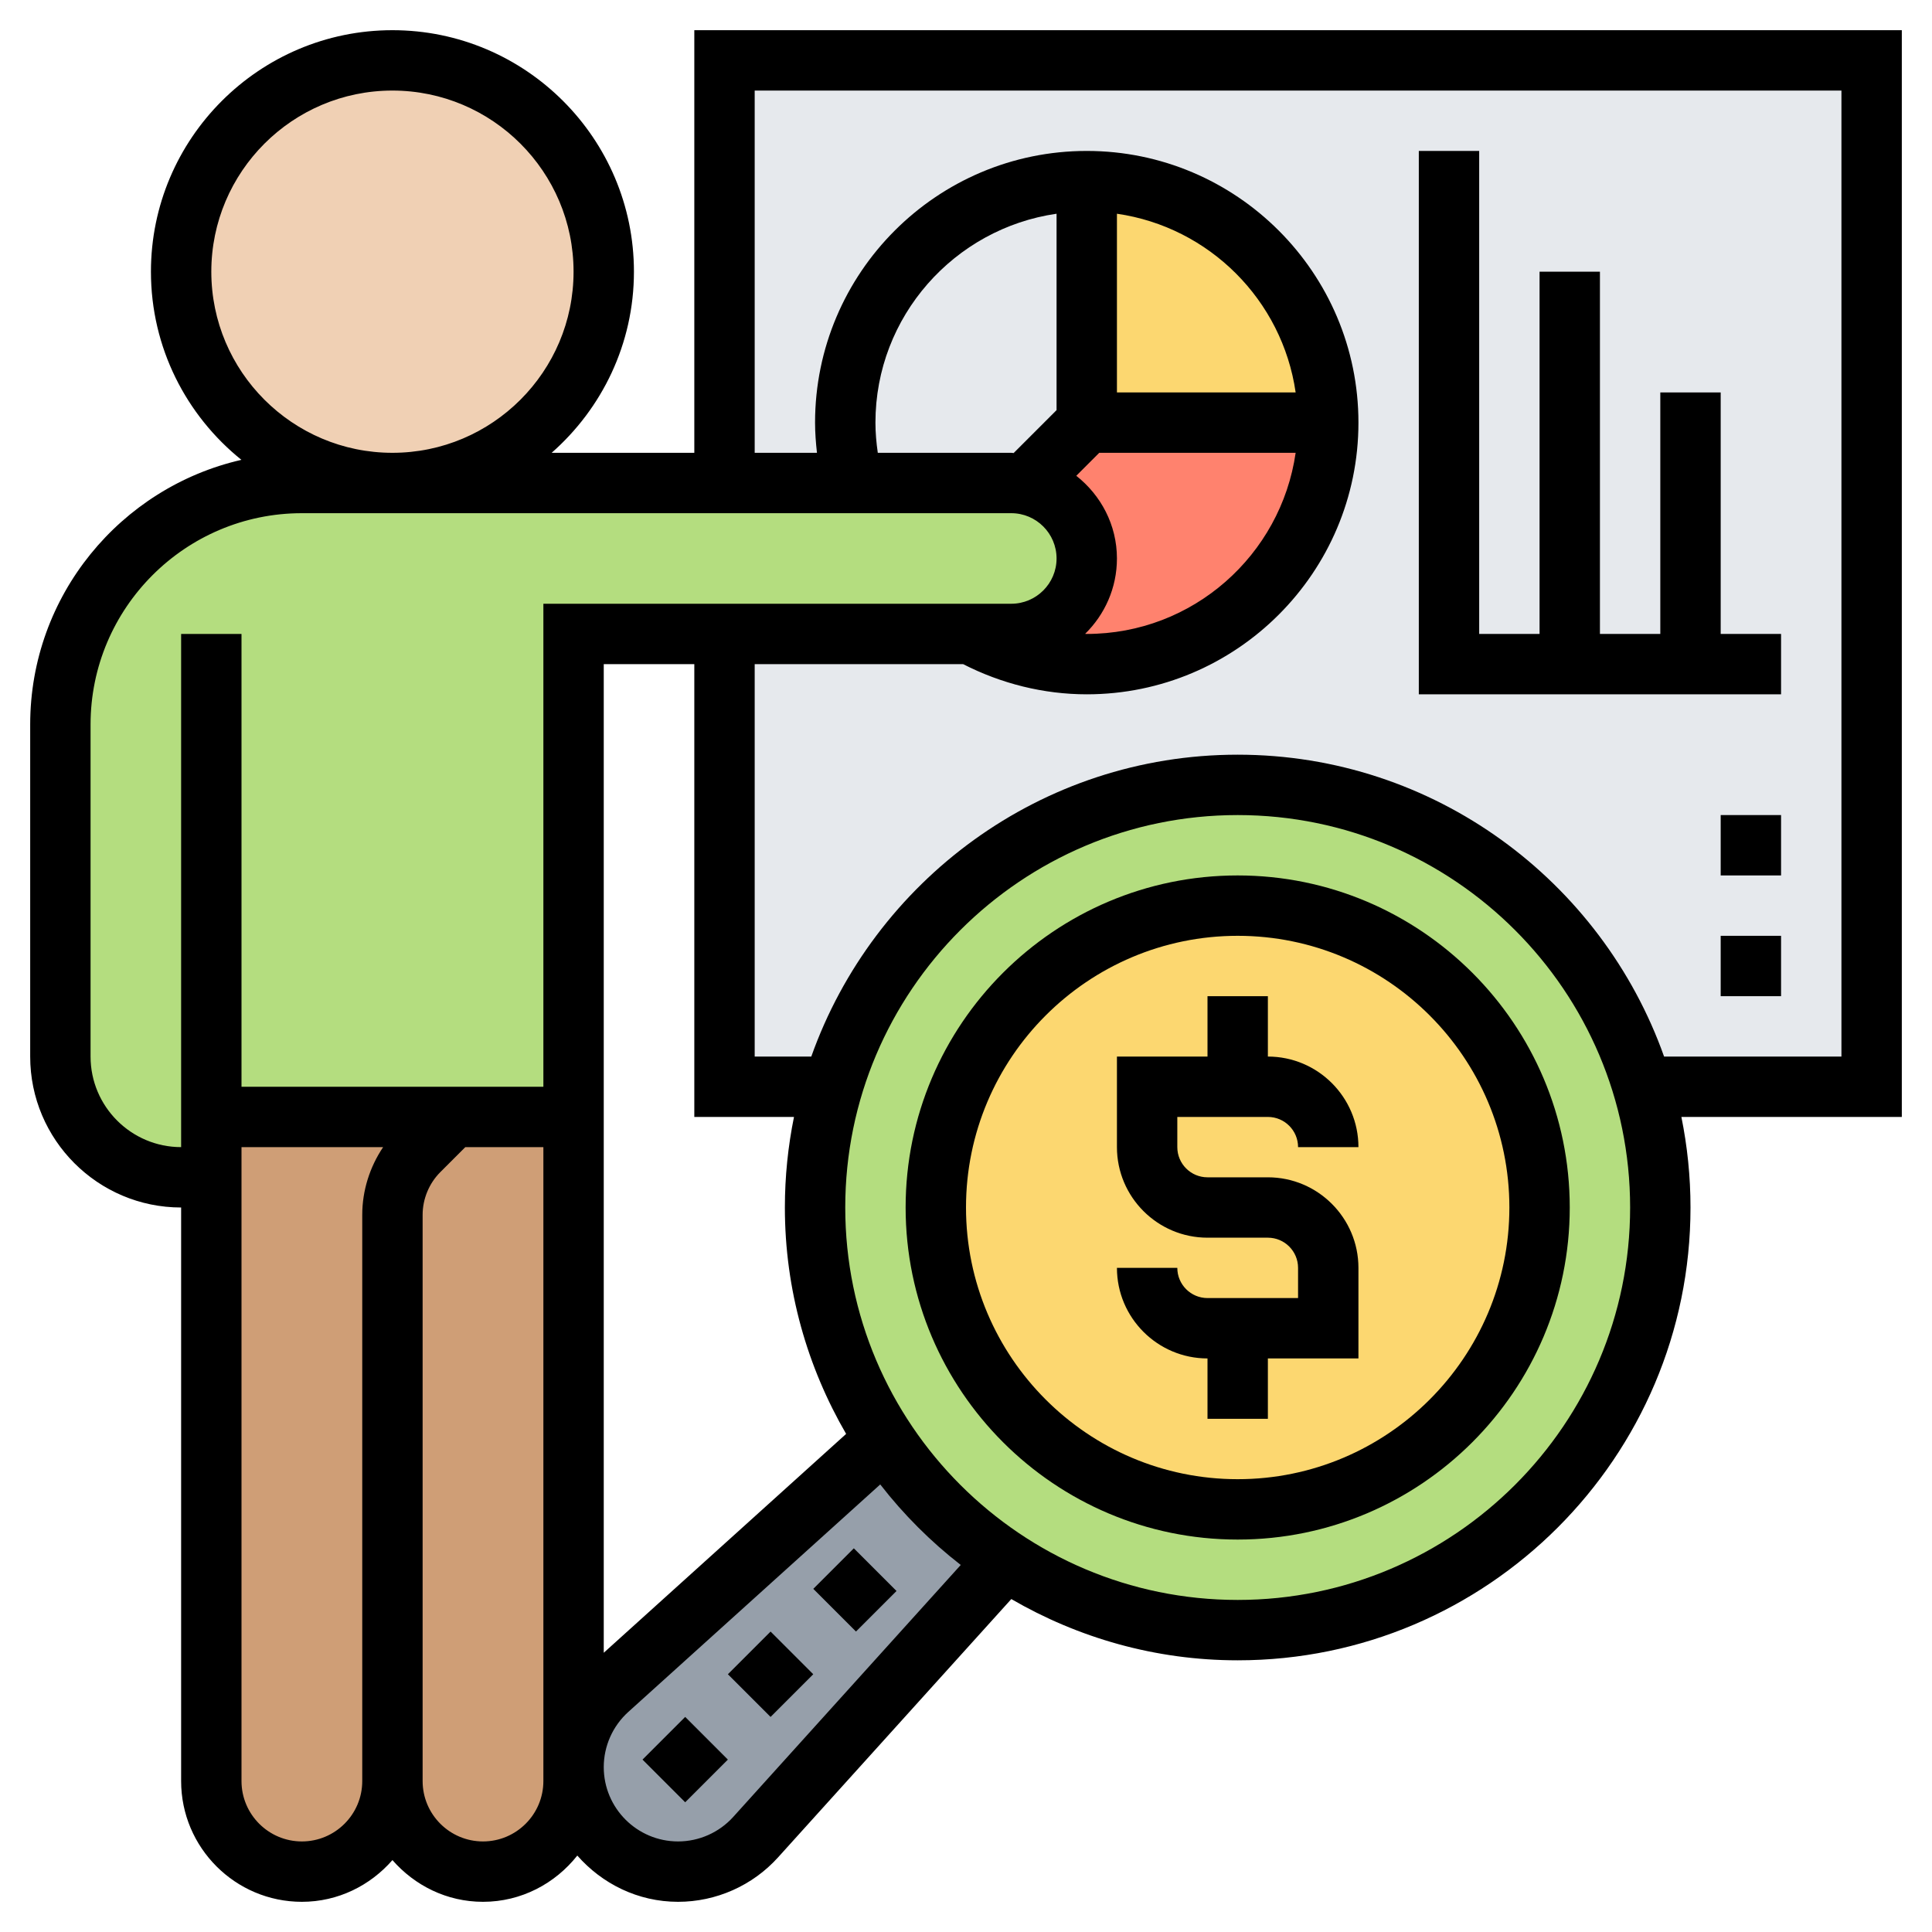
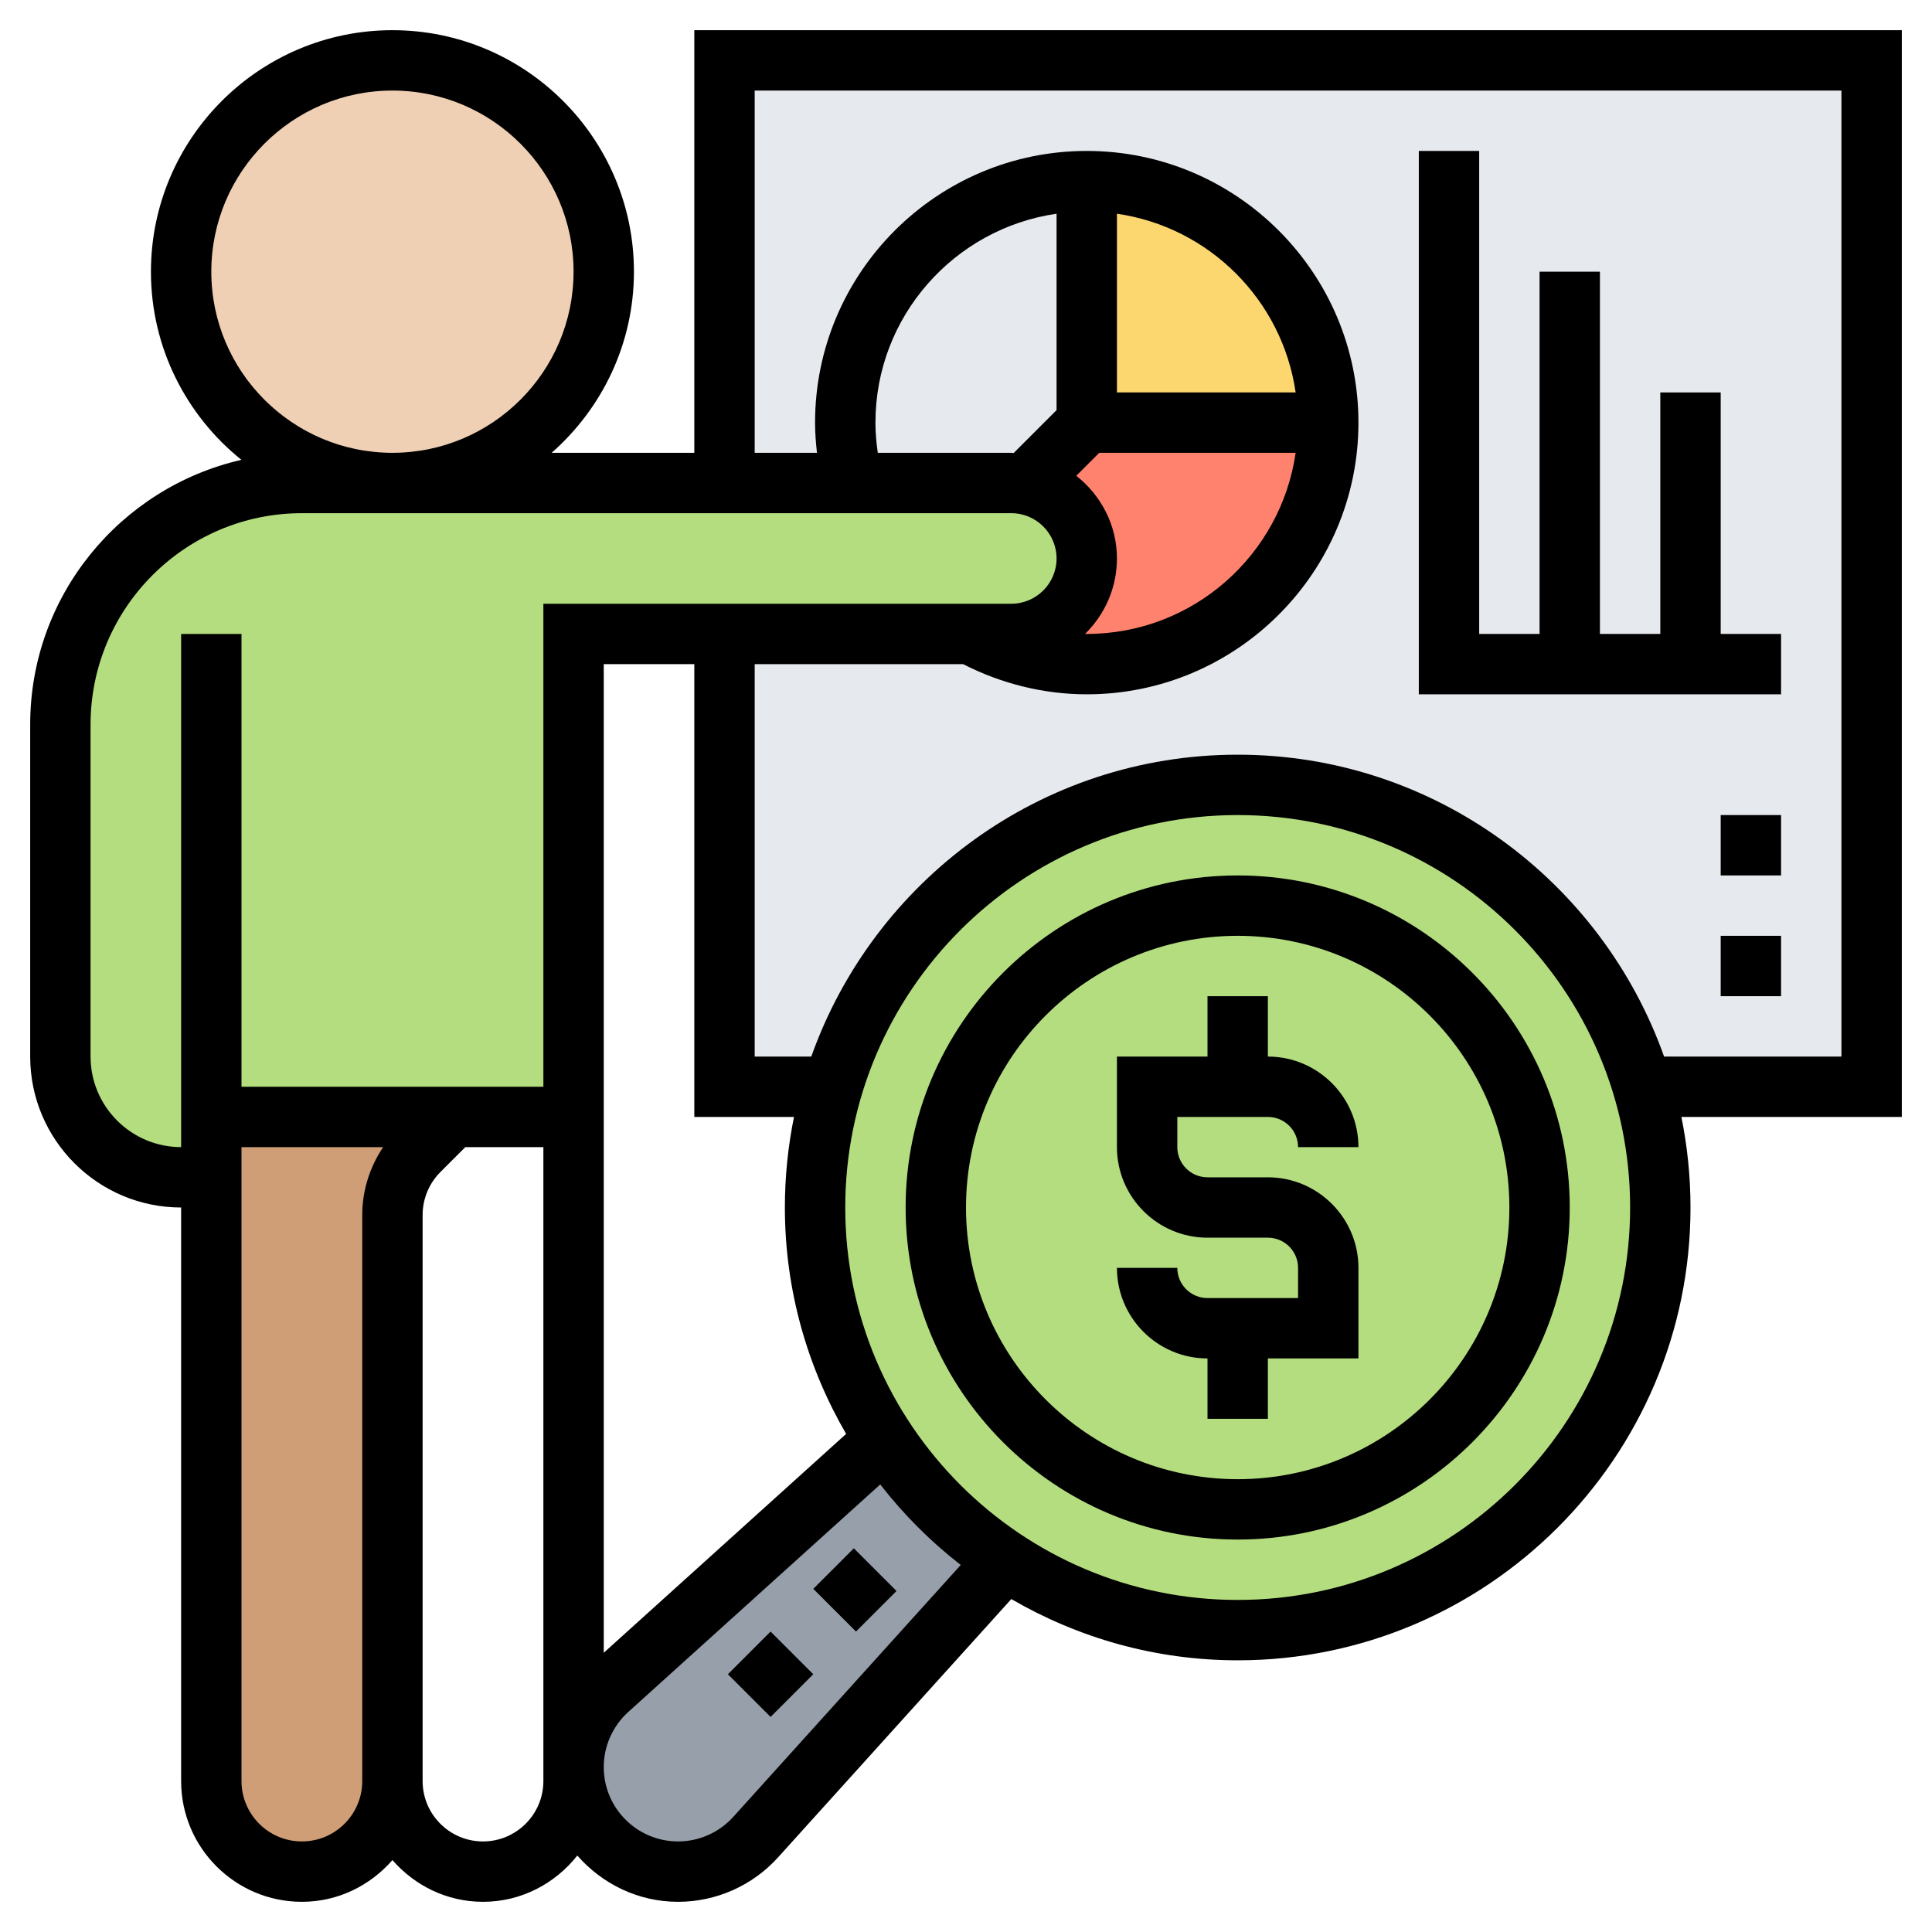
<svg xmlns="http://www.w3.org/2000/svg" id="Layer_5" enable-background="new 0 0 64 64" height="512" viewBox="0 0 64 64" width="512">
  <path d="m24 2h38v34h-38z" fill="#e6e9ed" />
  <path d="m34 16-.01.05c-.16-.03-.32-.05-.49-.05h-5.25c-.16-.64-.25-1.31-.25-2 0-4.42 3.58-8 8-8v8z" fill="#e6e9ed" />
  <path d="m44 14h-8v-8c4.42 0 8 3.58 8 8z" fill="#fcd770" />
  <path d="m35.27 16.73c-.34-.34-.78-.58-1.28-.68l.01-.05 2-2h8c0 4.42-3.58 8-8 8-1.41 0-2.73-.36-3.88-1h1.38c1.38 0 2.5-1.12 2.5-2.5 0-.69-.28-1.32-.73-1.77z" fill="#ff826e" />
-   <path d="m19 58.54v.46c0 .83-.34 1.58-.88 2.12s-1.29.88-2.12.88c-1.66 0-3-1.34-3-3v-18-.76c0-.79.32-1.56.88-2.12l1.12-1.12h4z" fill="#cf9e76" />
  <path d="m15 37-1.12 1.12c-.56.56-.88 1.33-.88 2.12v.76 18c0 .83-.34 1.58-.88 2.12s-1.29.88-2.12.88c-1.66 0-3-1.34-3-3v-20-2z" fill="#cf9e76" />
  <path d="m7 37v2h-1c-2.21 0-4-1.79-4-4v-11c0-4.42 3.58-8 8-8h3 11 4.25 5.25c.17 0 .33.02.49.05.5.1.94.34 1.28.68.45.45.73 1.08.73 1.77 0 1.38-1.12 2.5-2.5 2.5h-1.38-8.12-5v16h-4z" fill="#b4dd7f" />
  <circle cx="13" cy="9" fill="#f0d0b4" r="7" />
  <path d="m29.31 47.69c1.04 1.6 2.4 2.96 4 4l-8.28 9.17c-.66.73-1.59 1.14-2.57 1.14-.96 0-1.82-.39-2.45-1.01-.62-.63-1.01-1.49-1.01-2.45 0-.98.41-1.91 1.14-2.57z" fill="#969faa" />
  <path d="m54.42 36c.38 1.27.58 2.61.58 4 0 7.73-6.27 14-14 14-2.84 0-5.48-.85-7.69-2.31-1.6-1.04-2.96-2.4-4-4-1.46-2.21-2.31-4.85-2.31-7.69 0-1.39.2-2.73.58-4 1.72-5.78 7.08-10 13.42-10s11.7 4.22 13.42 10z" fill="#b4dd7f" />
-   <circle cx="41" cy="40" fill="#fcd770" r="10" />
  <path d="m41 29c-6.065 0-11 4.935-11 11s4.935 11 11 11 11-4.935 11-11-4.935-11-11-11zm0 20c-4.963 0-9-4.037-9-9s4.037-9 9-9 9 4.037 9 9-4.037 9-9 9z" />
  <path d="m42 37c.552 0 1 .448 1 1h2c0-1.654-1.346-3-3-3v-2h-2v2h-3v3c0 1.654 1.346 3 3 3h2c.552 0 1 .448 1 1v1h-3c-.552 0-1-.448-1-1h-2c0 1.654 1.346 3 3 3v2h2v-2h3v-3c0-1.654-1.346-3-3-3h-2c-.552 0-1-.448-1-1v-1z" />
-   <path d="m21.707 57.293h2v2h-2z" transform="matrix(.707 -.707 .707 .707 -34.569 33.13)" />
  <path d="m27.379 51.671h1.899v2h-1.899z" transform="matrix(.707 -.707 .707 .707 -28.947 35.458)" />
-   <path d="m24.535 54.465h2v2h-2z" transform="matrix(.707 -.707 .707 .707 -31.741 34.301)" />
+   <path d="m24.535 54.465h2v2h-2" transform="matrix(.707 -.707 .707 .707 -31.741 34.301)" />
  <path d="m63 1h-40v14h-4.726c1.667-1.467 2.726-3.61 2.726-6 0-4.411-3.589-8-8-8s-8 3.589-8 8c0 2.518 1.172 4.765 2.997 6.233-4.001.914-6.997 4.494-6.997 8.767v11c0 2.757 2.243 5 5 5v19c0 2.206 1.794 4 4 4 1.201 0 2.266-.542 3-1.382.734.84 1.799 1.382 3 1.382 1.27 0 2.391-.606 3.124-1.532.818.931 2.004 1.532 3.338 1.532 1.26 0 2.467-.536 3.312-1.472l7.727-8.557c2.209 1.282 4.766 2.029 7.499 2.029 8.271 0 15-6.729 15-15 0-1.027-.105-2.03-.302-3h7.302zm-56 8c0-3.309 2.691-6 6-6s6 2.691 6 6-2.691 6-6 6-6-2.691-6-6zm-4 26v-11c0-3.86 3.141-7 7-7h23.5c.827 0 1.5.673 1.5 1.5s-.673 1.5-1.5 1.5h-15.5v16h-10v-15h-2v17c-1.654 0-3-1.346-3-3zm26-21c0-3.519 2.614-6.432 6-6.92v6.506l-1.422 1.422c-.027-.001-.051-.008-.078-.008h-4.422c-.048-.331-.078-.664-.078-1zm6.653 1.761.761-.761h6.506c-.488 3.387-3.401 6-6.92 6-.018 0-.036-.003-.054-.003.649-.636 1.054-1.519 1.054-2.497 0-1.114-.533-2.097-1.347-2.739zm1.347-2.761v-5.92c3.059.441 5.479 2.861 5.92 5.92zm-8.971 34.5-8.029 7.25v-32.75h3v15h3.302c-.197.97-.302 1.973-.302 3 0 2.733.747 5.29 2.029 7.5zm-18.029 13.5c-1.103 0-2-.897-2-2v-21h4.692c-.444.658-.692 1.443-.692 2.242v.758 18c0 1.103-.897 2-2 2zm8-2c0 1.103-.897 2-2 2s-2-.897-2-2v-18-.758c0-.526.214-1.042.586-1.414l.828-.828h2.586zm6.289 1.188c-.466.516-1.132.812-1.827.812-1.358 0-2.462-1.104-2.462-2.462 0-.695.296-1.361.812-1.827l8.347-7.537c.775.998 1.67 1.893 2.667 2.667zm16.711-7.188c-7.168 0-13-5.832-13-13s5.832-13 13-13 13 5.832 13 13-5.832 13-13 13zm20-18h-5.875c-2.066-5.816-7.609-10-14.125-10s-12.059 4.184-14.125 10h-1.875v-13h6.904c1.264.647 2.67 1 4.096 1 4.963 0 9-4.038 9-9s-4.037-9-9-9-9 4.038-9 9c0 .335.026.668.063 1h-2.063v-12h36z" />
  <path d="m59 21h-2v-8h-2v8h-2v-12h-2v12h-2v-16h-2v18h12z" />
  <path d="m57 27h2v2h-2z" />
  <path d="m57 31h2v2h-2z" />
</svg>